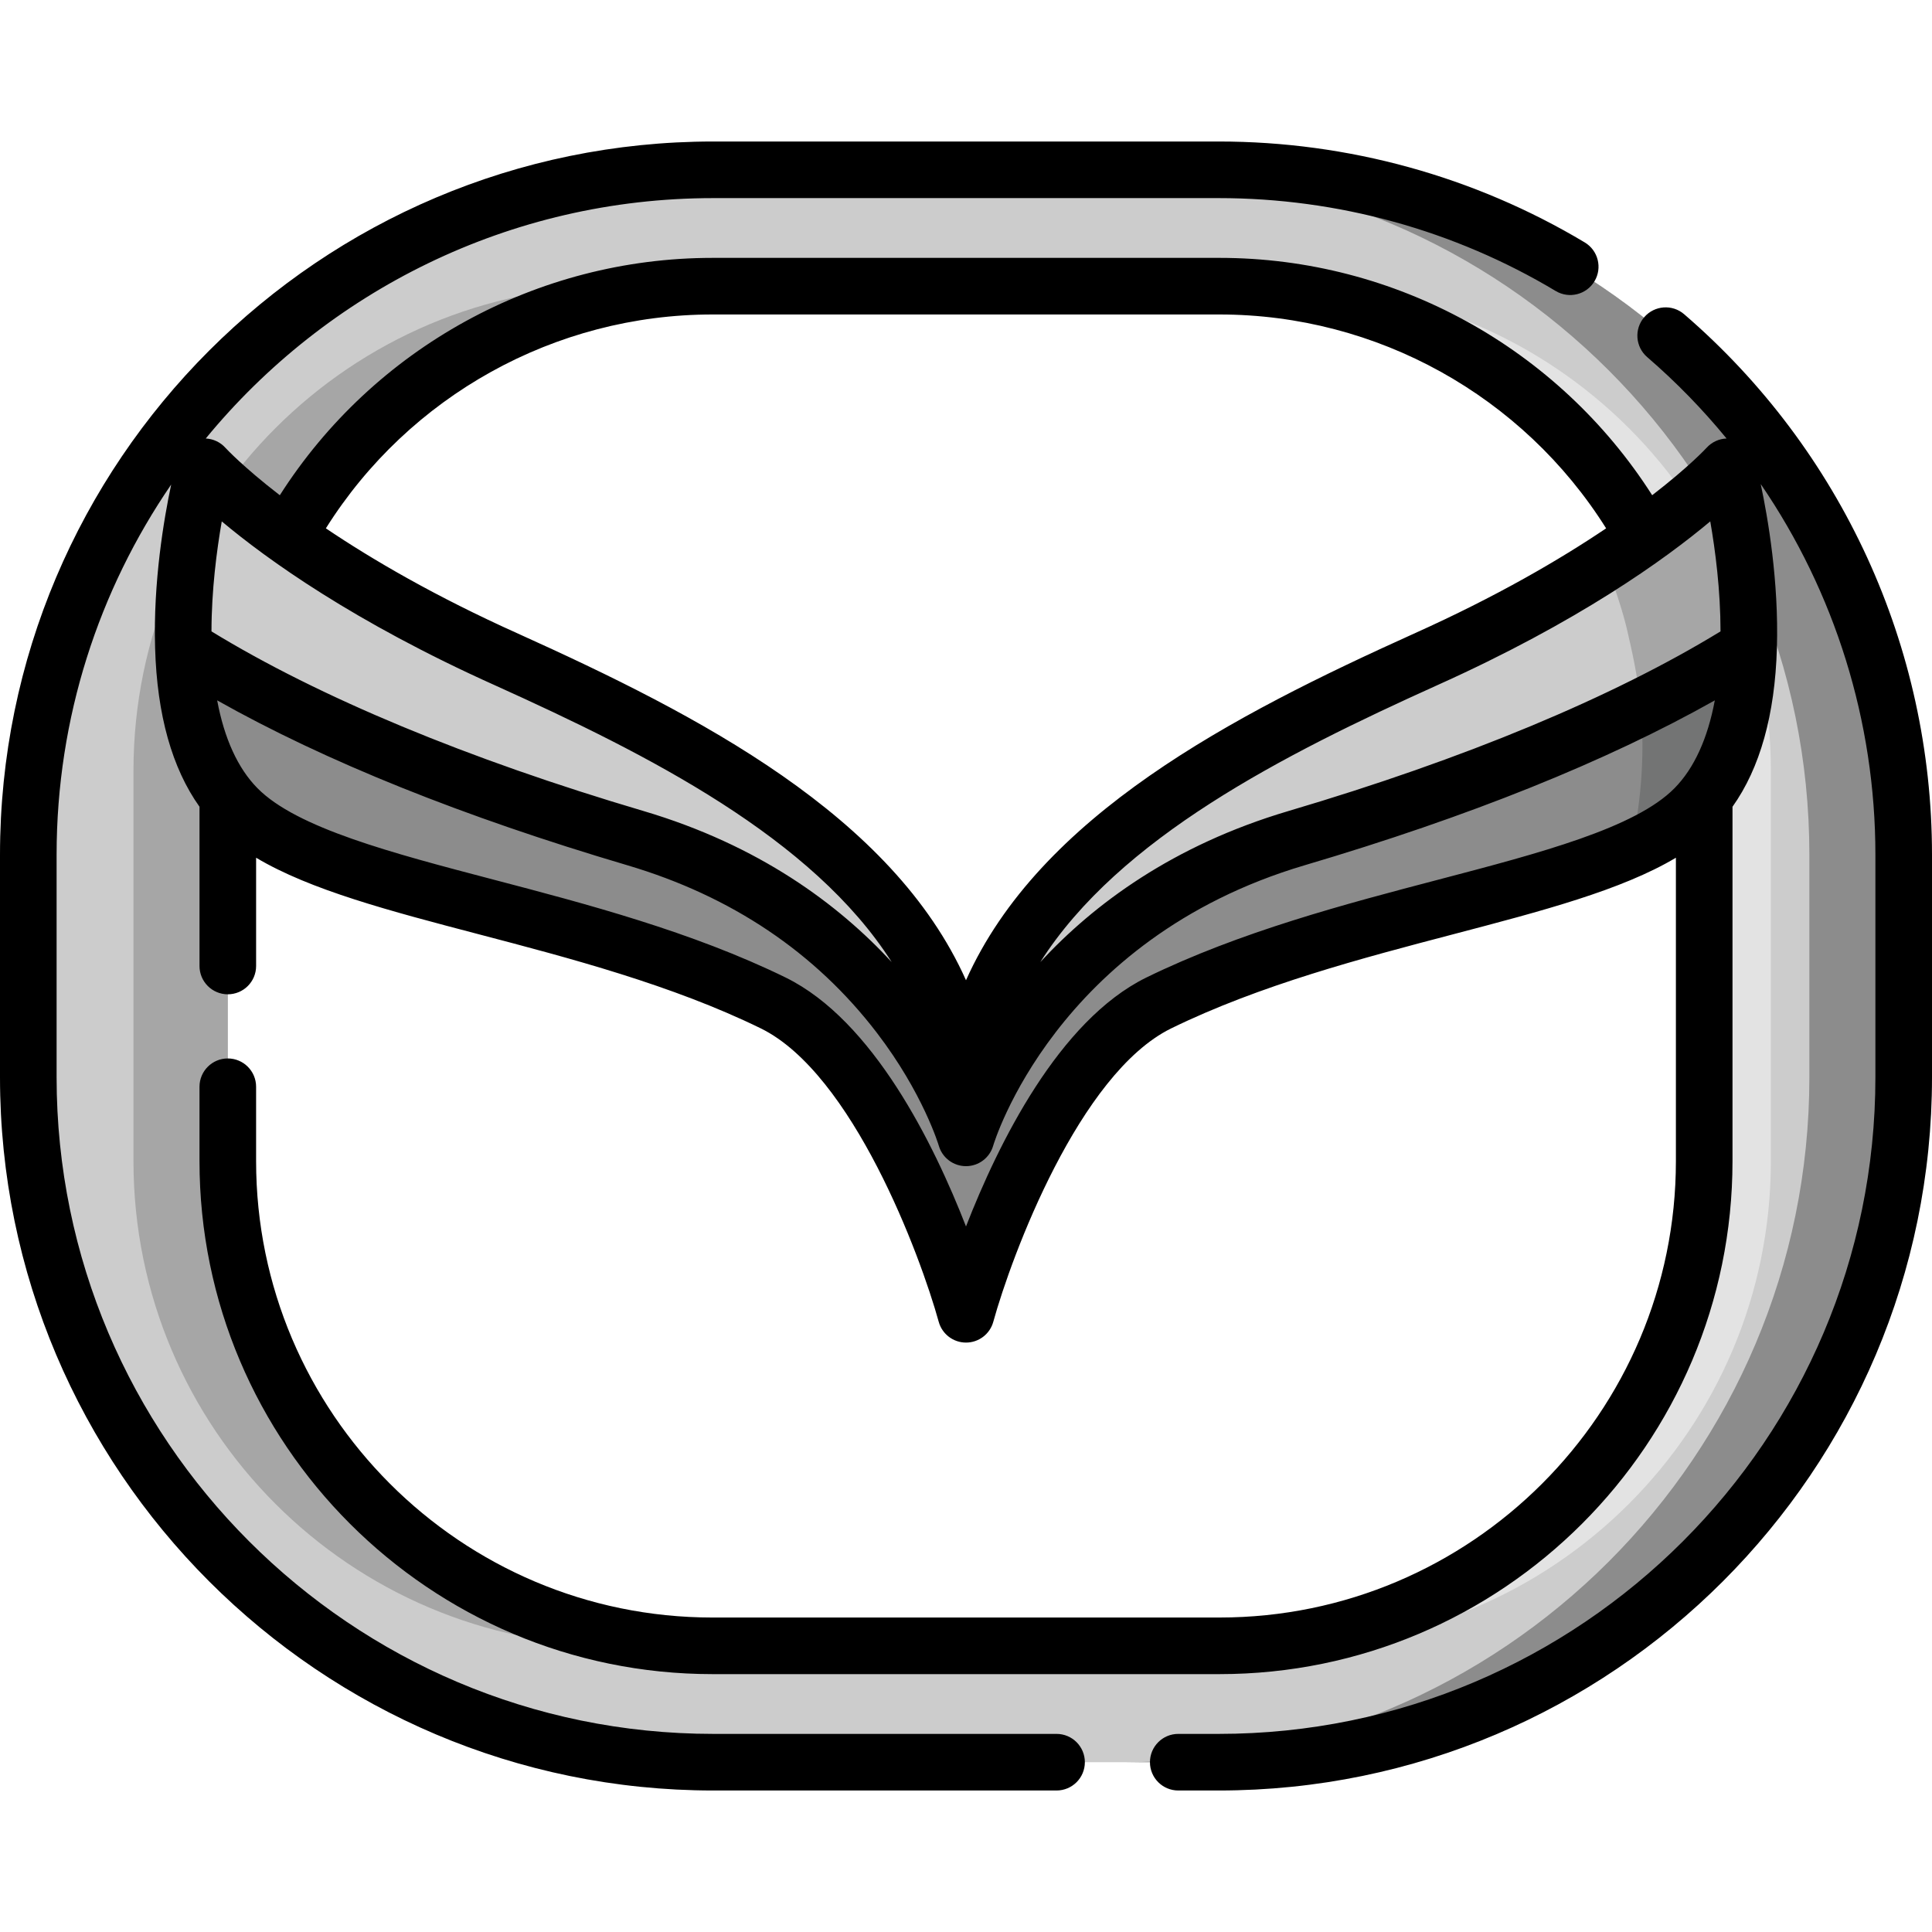
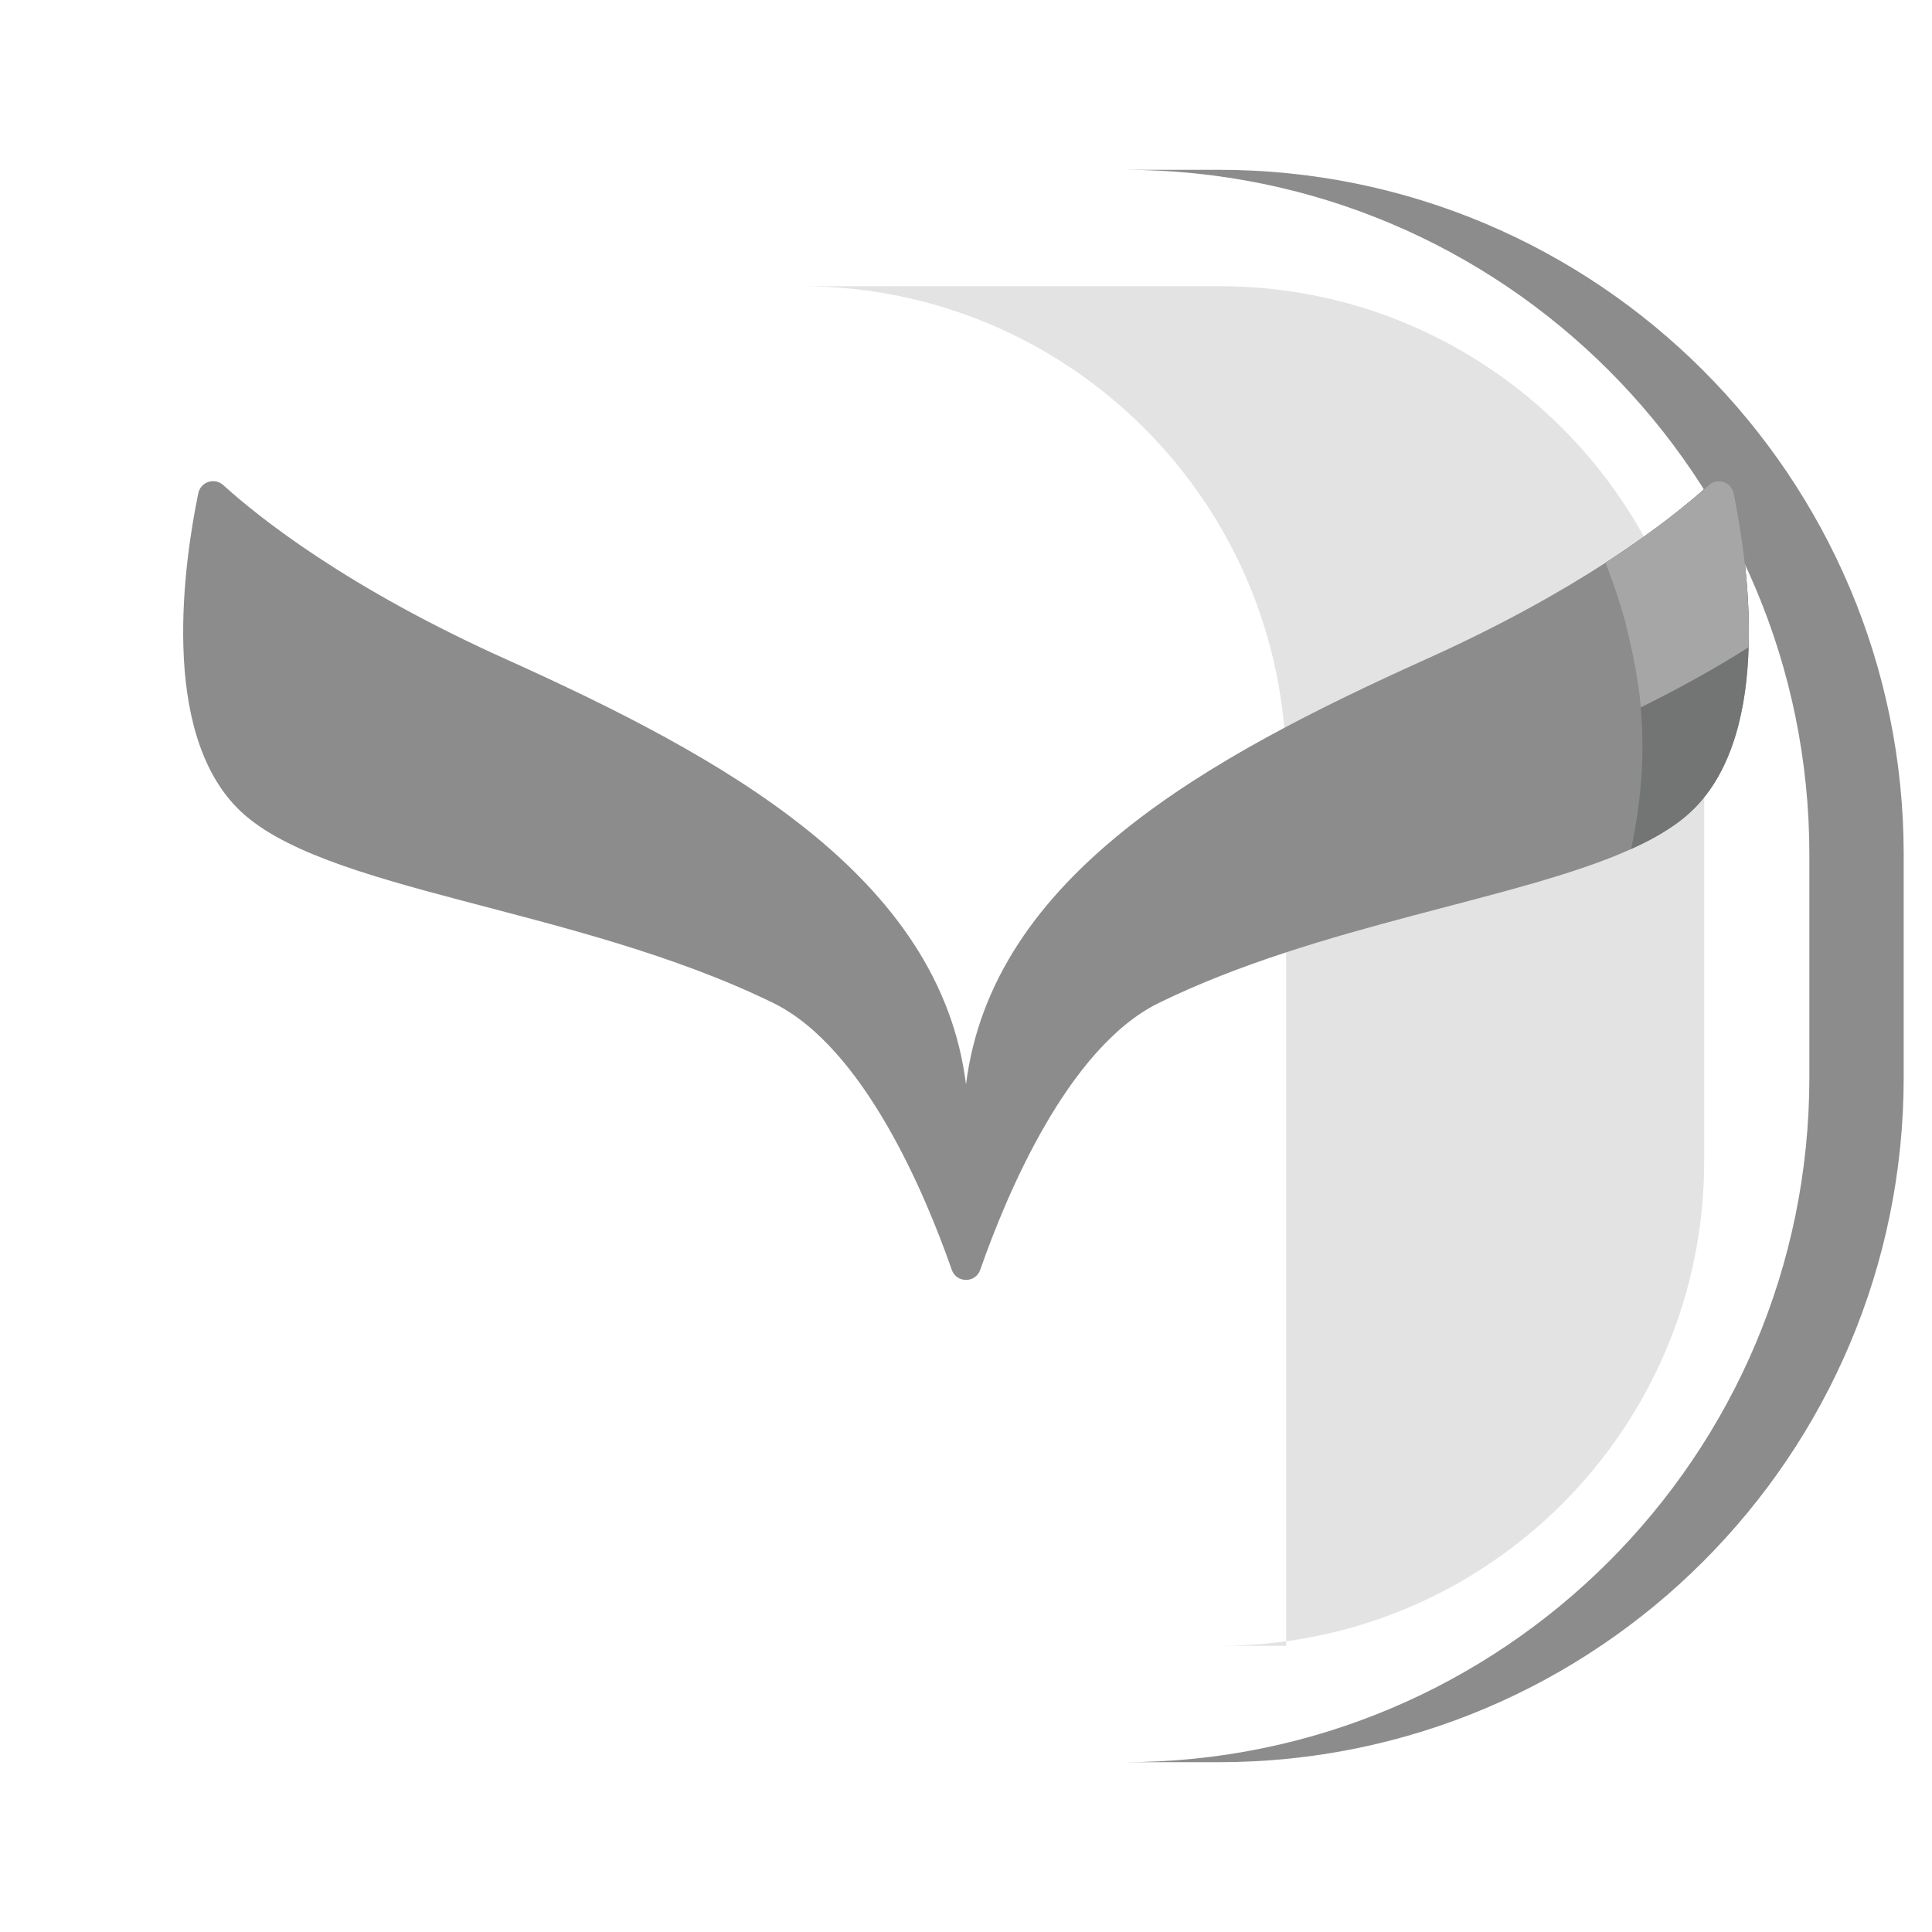
<svg xmlns="http://www.w3.org/2000/svg" version="1.1" id="Capa_1" x="0px" y="0px" viewBox="0 0 512 512" style="enable-background:new 0 0 512 512;" xml:space="preserve">
-   <path style="fill:#CCCCCC;" d="M322.99,45H189.01C88.76,45,7.5,126.26,7.5,226.51v58.98C7.5,385.74,88.76,467,189.01,467h133.98 c100.25,0,181.51-81.26,181.51-181.51v-58.98C504.5,126.26,423.24,45,322.99,45z M451.63,307.71c0,70.94-57.51,128.45-128.45,128.45 H188.82c-70.94,0-128.45-57.51-128.45-128.45V204.29c0-70.94,57.51-128.45,128.45-128.45h134.36c70.94,0,128.45,57.51,128.45,128.45 V307.71z" />
-   <path style="fill:#E3E3E3;" d="M323.18,436.16h17.667c70.94,0,128.45-57.51,128.45-128.45V204.29 c0-70.94-57.51-128.45-128.45-128.45H323.18c70.94,0,128.45,57.51,128.45,128.45v103.42C451.63,378.65,394.12,436.16,323.18,436.16z " />
-   <path style="fill:#A6A6A6;" d="M188.82,75.84h-25c-70.94,0-128.45,57.51-128.45,128.45v103.42c0,70.94,57.51,128.45,128.45,128.45 h25c-70.94,0-128.45-57.51-128.45-128.45V204.29C60.37,133.35,117.88,75.84,188.82,75.84z" />
+   <path style="fill:#E3E3E3;" d="M323.18,436.16h17.667V204.29 c0-70.94-57.51-128.45-128.45-128.45H323.18c70.94,0,128.45,57.51,128.45,128.45v103.42C451.63,378.65,394.12,436.16,323.18,436.16z " />
  <g>
    <path style="fill:#8C8C8C;" d="M322.99,45h-25c100.25,0,181.51,81.26,181.51,181.51v58.98C479.5,385.74,398.24,467,297.99,467h25 c100.25,0,181.51-81.26,181.51-181.51v-58.98C504.5,126.26,423.24,45,322.99,45z" />
    <path style="fill:#8C8C8C;" d="M463.4,171.53c-0.46,15.84-3.99,32.18-14.29,42.61c-4.13,4.19-9.88,7.73-16.85,10.87 c-29.97,13.54-82.45,19.88-125.22,40.81c-24.083,11.865-40.341,50.86-47.263,70.684c-1.251,3.582-6.302,3.582-7.553,0 c-6.923-19.824-23.18-58.819-47.263-70.684c-52.71-25.79-120.17-29.43-142.07-51.68c-10.3-10.43-13.83-26.77-14.29-42.61 c-0.493-16.255,2.141-32.075,3.955-40.831c0.629-3.037,4.313-4.226,6.609-2.142c9.446,8.574,32.865,27.264,75.086,46.214 c57.35,25.89,114.79,57.19,121.75,112.6c6.96-55.41,64.4-86.71,121.75-112.6c19.94-8.95,35.68-17.84,47.74-25.64 c13.489-8.709,22.37-16.055,27.354-20.579c2.294-2.083,5.973-0.885,6.601,2.149C461.259,139.456,463.893,155.276,463.4,171.53z" />
  </g>
  <path style="fill:#737474;" d="M463.4,171.53c-0.46,15.84-3.99,32.18-14.29,42.61c-4.13,4.19-9.88,7.73-16.85,10.87 c6.2-29.14,1.23-47.8-0.96-57.66c-1.17-5.22-3.51-12.09-5.81-18.22c13.489-8.709,22.37-16.055,27.354-20.579 c2.294-2.083,5.973-0.885,6.601,2.149C461.259,139.456,463.893,155.276,463.4,171.53z" />
-   <path style="fill:#CCCCCC;" d="M463.4,171.53c-8.89,5.64-18.5,10.95-28.59,15.94c-28.46,14.1-60.72,25.63-91.21,34.65 c-70.8,20.96-87.6,79.43-87.6,79.43s-16.8-58.47-87.6-79.43c-41.29-12.21-85.84-29.04-119.8-50.59 c-0.493-16.255,2.141-32.075,3.955-40.831c0.629-3.037,4.313-4.226,6.609-2.142c9.446,8.574,32.865,27.264,75.086,46.214 c57.35,25.89,114.79,57.19,121.75,112.6c6.96-55.41,64.4-86.71,121.75-112.6c19.94-8.95,35.68-17.84,47.74-25.64 c13.489-8.709,22.37-16.055,27.354-20.579c2.294-2.083,5.973-0.885,6.601,2.149C461.259,139.456,463.893,155.276,463.4,171.53z" />
  <path style="fill:#A6A6A6;" d="M463.4,171.53c-8.89,5.64-18.5,10.95-28.59,15.94c-0.81-8.8-2.47-15.45-3.51-20.12 c-1.17-5.22-3.51-12.09-5.81-18.22c13.489-8.709,22.37-16.055,27.354-20.579c2.294-2.083,5.973-0.885,6.601,2.149 C461.259,139.456,463.893,155.276,463.4,171.53z" />
-   <path d="M446.316,83.272c-3.138-2.704-7.873-2.352-10.578,0.786c-2.704,3.138-2.352,7.874,0.786,10.578 c7.685,6.622,14.703,13.851,21.032,21.57c-1.999,0.074-3.921,0.946-5.299,2.469c-0.098,0.108-4.606,4.999-14.412,12.563 c-24.879-39-68.056-62.898-114.664-62.898H188.82c-46.609,0-89.786,23.898-114.665,62.899c-9.803-7.561-14.307-12.448-14.398-12.549 c-1.358-1.517-3.251-2.389-5.228-2.485C86.467,77.336,134.891,52.5,189.008,52.5h133.983c31.519,0,62.391,8.512,89.279,24.617 c3.554,2.13,8.161,0.973,10.288-2.581c2.128-3.553,0.973-8.159-2.581-10.288C390.762,46.75,357.225,37.5,322.992,37.5H189.008 C84.789,37.5,0,122.289,0,226.508v58.983C0,389.711,84.789,474.5,189.008,474.5H280c4.142,0,7.5-3.358,7.5-7.5s-3.358-7.5-7.5-7.5 h-90.992C93.06,459.5,15,381.44,15,285.492v-58.983c0-36.361,11.218-70.147,30.364-98.095c-1.902,8.967-4.789,25.779-4.26,43.295 c0,0.016,0.001,0.033,0.001,0.049c0.52,17.71,4.482,31.801,11.766,42.038V256c0,4.142,3.358,7.5,7.5,7.5s7.5-3.358,7.5-7.5v-28.695 c14.389,8.583,35.421,14.101,58.972,20.277c24.024,6.301,51.254,13.441,74.805,24.964c24.348,11.998,42.272,60.191,47.123,77.746 c0.896,3.252,3.854,5.505,7.228,5.506c0.001,0,0.002,0,0.003,0c3.372,0,6.331-2.252,7.229-5.503 c4.852-17.557,22.776-65.75,47.104-77.739c23.57-11.532,50.8-18.672,74.824-24.973c23.552-6.177,44.586-11.694,58.972-20.275v80.404 c0,66.692-54.258,120.95-120.95,120.95H188.82c-66.692,0-120.95-54.258-120.95-120.95V288c0-4.142-3.358-7.5-7.5-7.5 s-7.5,3.358-7.5,7.5v19.71c0,74.963,60.987,135.95,135.95,135.95h134.36c74.963,0,135.95-60.987,135.95-135.95v-93.915 c7.286-10.242,11.247-24.332,11.767-42.041c0-0.002,0-0.003,0-0.005c0-0.012,0-0.024,0.001-0.036 c0.53-17.614-2.39-34.508-4.291-43.439c19.61,28.66,30.393,62.802,30.393,98.233v58.983c0,95.95-78.06,174.01-174.008,174.01H312.25 c-4.142,0-7.5,3.358-7.5,7.5s3.358,7.5,7.5,7.5h10.742C427.211,474.5,512,389.711,512,285.492v-58.983 C512,171.451,488.059,119.244,446.316,83.272z M453.235,138.17c1.35,7.727,2.71,18.226,2.722,29.152 c-28.49,17.432-67.951,33.849-114.487,47.603c-30.59,9.058-51.597,24.667-65.78,40.034c20.967-32.914,64.262-54.896,105.13-73.342 C418.252,164.812,441.294,148.188,453.235,138.17z M188.82,83.34h134.36c41.748,0,80.397,21.557,102.461,56.676 c-12.23,8.242-28.992,18.053-50.978,27.923C326.67,189.602,275.528,216.057,256,259.775 c-19.528-43.719-70.672-70.175-118.677-91.843c-21.979-9.867-38.737-19.676-50.965-27.916 C108.422,104.897,147.072,83.34,188.82,83.34z M58.771,138.175c11.941,10.018,34.979,26.638,72.396,43.436 c40.879,18.452,84.177,40.435,105.144,73.35c-14.184-15.367-35.191-30.978-65.784-40.036 c-46.533-13.753-85.993-30.17-114.482-47.602C56.058,156.422,57.42,145.913,58.771,138.175z M381.353,233.072 c-24.702,6.478-52.699,13.821-77.63,26.018c-23.125,11.396-39.168,43.959-47.723,65.933c-8.556-21.974-24.603-54.541-47.742-65.942 c-24.912-12.188-52.909-19.531-77.611-26.009c-26.757-7.017-52.031-13.646-62.419-24.197c-5.189-5.255-8.793-13.175-10.672-23.27 c28.659,16.152,65.137,30.824,108.715,43.703c27.557,8.16,49.797,23.094,66.102,44.388c12.247,15.994,16.384,29.803,16.418,29.921 c0.923,3.214,3.864,5.429,7.208,5.429c3.344,0,6.285-2.215,7.208-5.429c0.157-0.545,16.425-54.738,82.517-74.308 c43.58-12.88,80.059-27.552,108.719-43.704c-1.879,10.095-5.486,18.017-10.68,23.278 C433.384,219.427,408.11,226.055,381.353,233.072z" />
  <g> </g>
  <g> </g>
  <g> </g>
  <g> </g>
  <g> </g>
  <g> </g>
  <g> </g>
  <g> </g>
  <g> </g>
  <g> </g>
  <g> </g>
  <g> </g>
  <g> </g>
  <g> </g>
  <g> </g>
</svg>